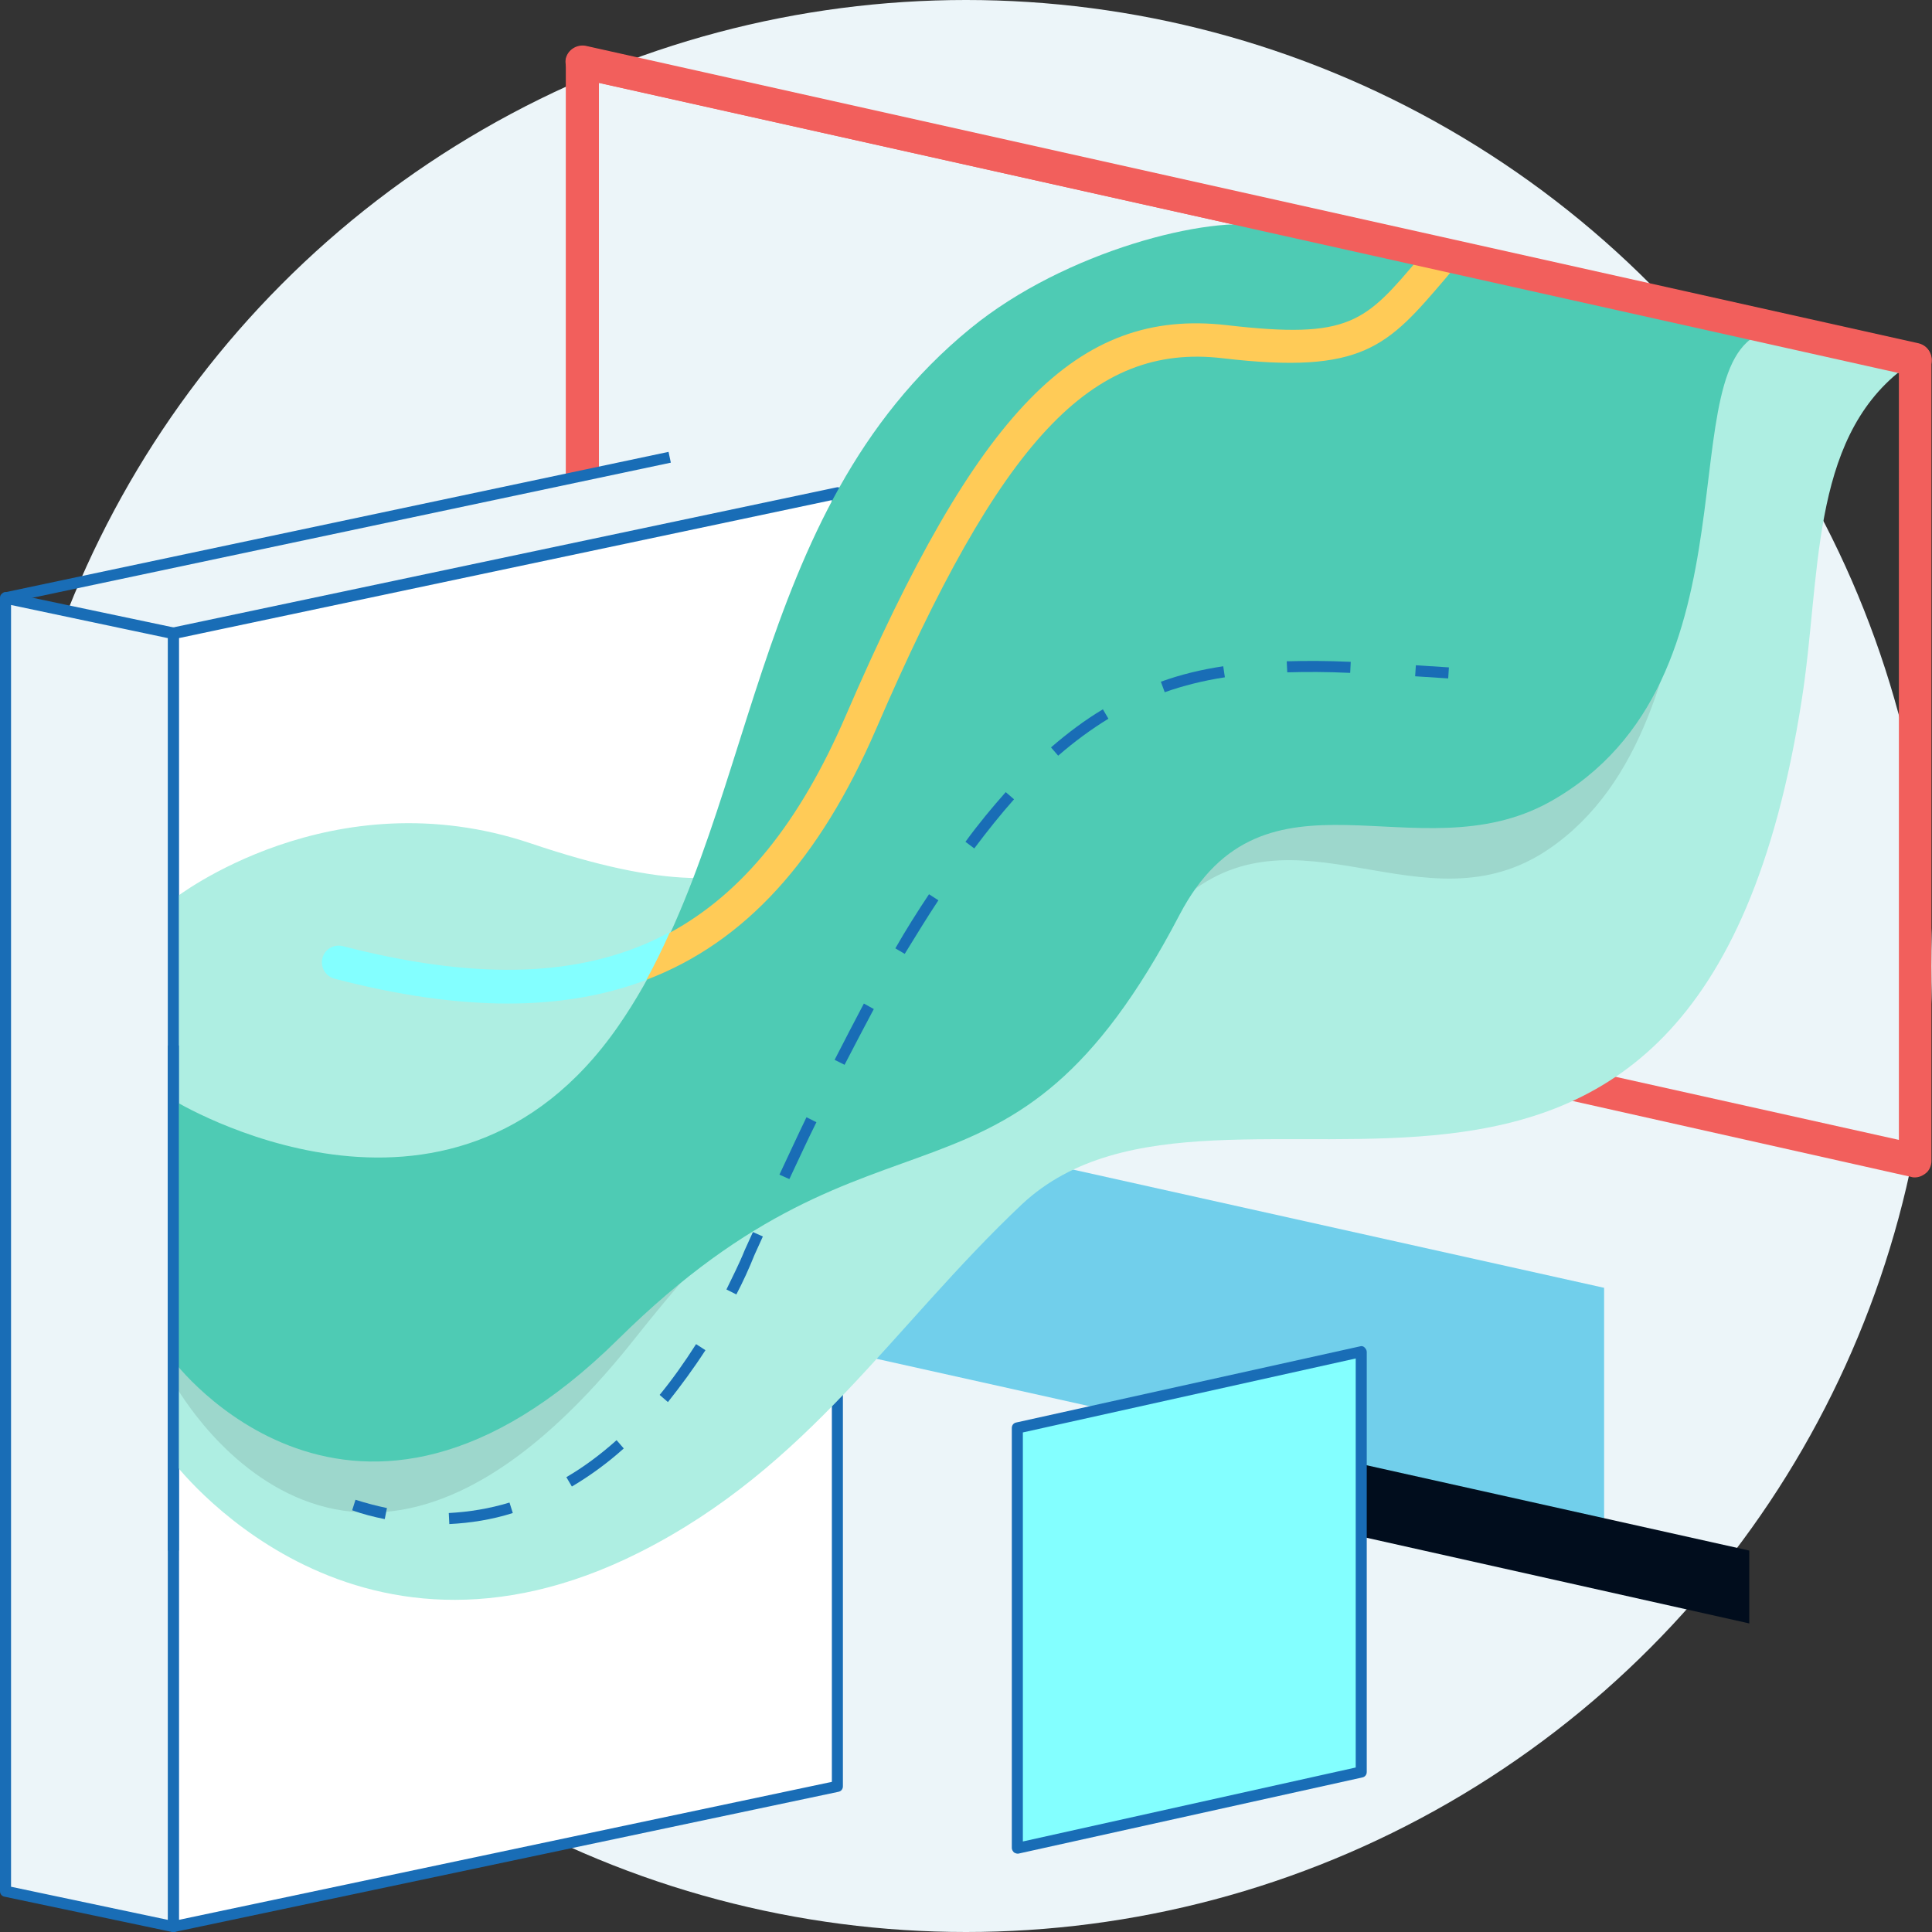
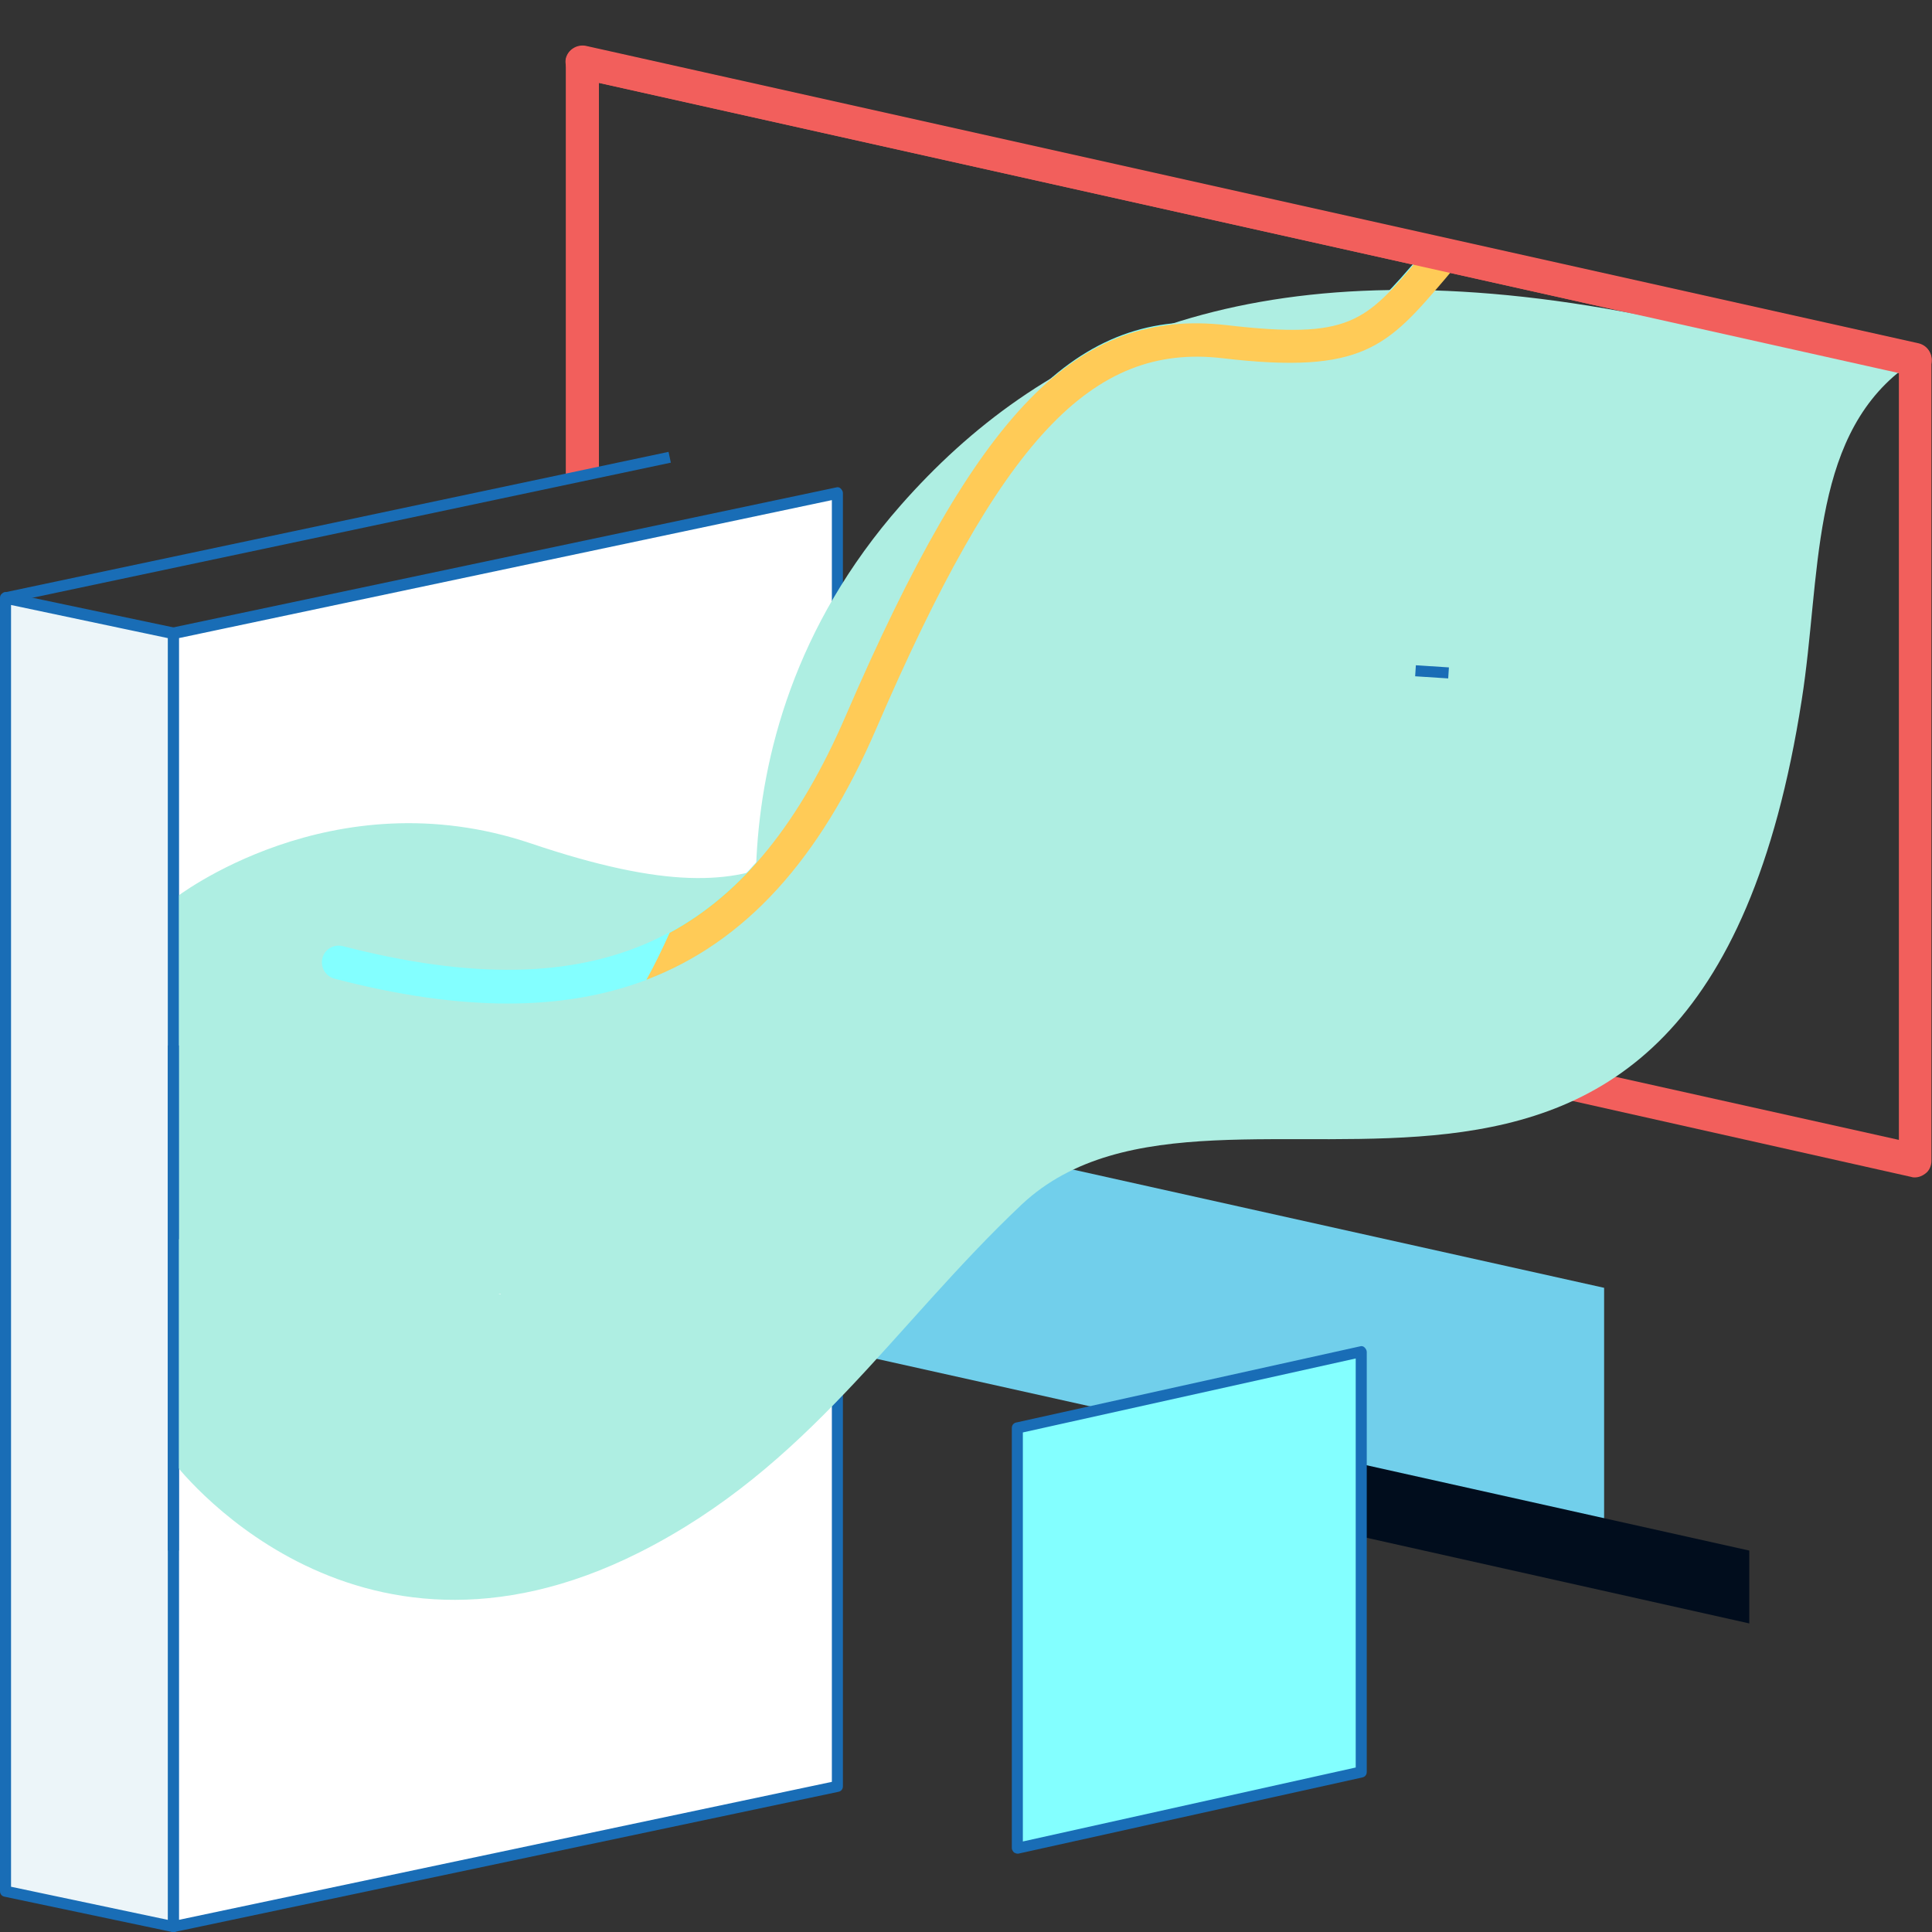
<svg xmlns="http://www.w3.org/2000/svg" version="1.1" id="Layer_1" x="0px" y="0px" viewBox="0 0 350 350" style="enable-background:new 0 0 350 350;" width="350px" height="350px" xml:space="preserve">
  <rect x="0" y="0" width="350" height="350" fill="#333333" stroke="none" />
  <style type="text/css">
	.st0{fill:#ECF5F9;}
	.st1{fill:#71CFEB;}
	.st2{fill:#010D1D;}
	.st3{fill:#F25F5C;}
	.st4{fill:#FFFFFF;}
	.st5{fill:#196DB6;}
	.st6{fill:#AEEEE2;}
	.st7{fill:#83FFFF;}
	.st8{opacity:0.1;}
	.st9{fill:#4ECBB4;}
	.st10{fill:#FFCB57;}
</style>
-   <circle class="st0" cx="175" cy="175" r="175" />
  <g>
    <polygon class="st1" points="146.4,243.4 290.6,275.5 290.6,233.3 146.4,201.2  " />
  </g>
  <g>
    <polygon class="st2" points="207.9,269.7 316.9,294.1 316.9,280.9 207.9,256.6  " />
  </g>
  <g>
    <path class="st3" d="M288.3,194.1l55.7,12.4V67.6L108.5,15v70.5l-6,1.3V11.3c0-0.9,0.4-1.8,1.1-2.3s1.6-0.8,2.5-0.6l241.5,53.9   c1.4,0.3,2.3,1.5,2.3,2.9v145.1c0,0.9-0.4,1.8-1.1,2.3c-0.5,0.4-1.2,0.7-1.9,0.7c-0.2,0-0.4,0-0.7-0.1L282,198.8L288.3,194.1z" />
  </g>
  <g>
    <polygon class="st4" points="151.7,323.6 31.4,349 31.4,114.7 151.7,89.3  " />
    <path class="st5" d="M31.4,350c-0.2,0-0.5-0.1-0.6-0.2c-0.2-0.2-0.4-0.5-0.4-0.8V114.7c0-0.5,0.3-0.9,0.8-1l120.3-25.4   c0.3-0.1,0.6,0,0.8,0.2c0.2,0.2,0.4,0.5,0.4,0.8v234.3c0,0.5-0.3,0.9-0.8,1L31.6,350C31.5,350,31.4,350,31.4,350z M32.4,115.6   v232.2l118.3-25V90.6L32.4,115.6z" />
  </g>
  <g>
    <path class="st6" d="M31.7,162.7c0,0,28.3-22.1,64.5-9.9c48.9,16.5,48.4-3.3,76.2-16.5v33l-20.6,50.4l-77.4,18.6l-42.9-5.7   L31.7,162.7" />
  </g>
  <g>
    <rect x="60.1" y="34.1" transform="matrix(0.207 0.978 -0.978 0.207 142.023 16.022)" class="st5" width="2" height="123" />
  </g>
  <g>
    <g>
      <polygon class="st0" points="1,342.6 31.4,349 31.4,114.7 1,108.3   " />
    </g>
    <g>
      <path class="st5" d="M31.4,350c-0.1,0-0.1,0-0.2,0l-30.4-6.4c-0.5-0.1-0.8-0.5-0.8-1V108.3c0-0.3,0.1-0.6,0.4-0.8    c0.2-0.2,0.5-0.3,0.8-0.2l30.4,6.4c0.5,0.1,0.8,0.5,0.8,1V349c0,0.3-0.1,0.6-0.4,0.8C31.9,349.9,31.7,350,31.4,350z M2,341.8    l28.4,6V115.6l-28.4-6V341.8z" />
    </g>
  </g>
  <g>
    <g>
      <path class="st7" d="M92,181.8c-9.5,0-19.9-1.5-31.4-4.5c-1.6-0.4-2.6-2.1-2.2-3.7c0.4-1.6,2-2.6,3.7-2.2    c46.1,11.9,73.3-0.6,91.1-41.9c23.9-55.4,42-73.9,69-70.8c22.4,2.6,25-0.6,35.1-12.4l1-1.2c1.1-1.3,3-1.4,4.2-0.3    c1.3,1.1,1.4,3,0.3,4.2l-1,1.2c-10.5,12.4-14.8,17.5-40.4,14.5c-23.8-2.8-40.2,14.8-62.8,67.2C144.2,165.7,123.1,181.8,92,181.8z" />
    </g>
    <g>
      <path class="st6" d="M290.9,55.9c14.5,2.5,53.6,11.1,53.6,11.1c-16.7,13-14.6,37.6-18.1,59.8c-19,122-104.7,57.1-141.3,91.4    c-23.5,22.2-38.5,47.5-69.2,63c-52.6,26.5-84.6-16.5-84.6-16.5v-40.4l59.3,10.2L140,186c0,0-15.6-50.4,23.2-94.5    C188.3,63,225.4,44.6,290.9,55.9z" />
    </g>
    <g class="st8">
-       <path d="M320.2,60c0,0-26.8,5.3-94.7-14.4c-9.8-2.8-20.8,28.2-38.1,35.1c-49.3,19.6-49.8,76.8-75.5,113.8    c-30.6,44.1-80.6,13.4-80.6,13.4v42.3c0,0,31.3,58.4,83.7-7.7c43.3-54.6,53.2-37.7,98.6-79.1c21-19.1,44.3,5.9,67-9.6    C314.5,130.7,301.6,64.4,320.2,60z" />
-     </g>
+       </g>
    <g>
-       <path class="st9" d="M320.2,60c0,0-22.5-4.3-91-19c-9.9-2.1-36.2,4.4-53.4,18.5c-41.1,33.6-38.2,89.5-63.8,126.4    c-30.6,44.1-80.6,13.4-80.6,13.4v47.2c0,0,32.5,43.6,80.6-3.9s70.6-17.4,101.7-76.9c15.4-29.4,42.9-7.1,67-20.4    C320.2,123.3,301.6,64.4,320.2,60z" />
-     </g>
+       </g>
    <g>
      <g>
-         <path class="st5" d="M69.7,275.2c-2-0.4-4-0.9-5.9-1.6l0.6-1.9c1.9,0.6,3.8,1.1,5.7,1.5L69.7,275.2z" />
-       </g>
+         </g>
      <g>
-         <path class="st5" d="M81.4,276.1l-0.1-2c3.7-0.2,7.4-0.8,11-1.9l0.6,1.9C89.1,275.3,85.3,275.9,81.4,276.1z M103.6,269.3l-1-1.7     c3.1-1.8,6.2-4.1,9.1-6.7l1.3,1.5C110,265.1,106.8,267.4,103.6,269.3z M121,254l-1.5-1.3c2.3-2.8,4.5-5.9,6.6-9.2l1.7,1.1     C125.6,248,123.3,251.1,121,254z M133.4,234.5l-1.8-0.9c1.1-2.3,2.3-4.6,3.3-7.1c0.5-1.1,1-2.2,1.5-3.3l1.8,0.8     c-0.5,1.1-1,2.2-1.5,3.3C135.7,229.8,134.6,232.2,133.4,234.5z M143,213.6l-1.8-0.8c1.7-3.6,3.3-7.1,4.9-10.4l1.8,0.9     C146.3,206.5,144.7,210,143,213.6z M153,192.9l-1.8-0.9c1.8-3.5,3.6-7,5.3-10.2l1.8,1C156.6,186,154.8,189.4,153,192.9z      M163.9,172.8l-1.7-1c2-3.5,4.1-6.8,6.1-9.8l1.7,1.1C168,166.1,166,169.4,163.9,172.8z M176.5,153.7l-1.6-1.2     c2.4-3.3,4.9-6.3,7.3-9l1.5,1.3C181.3,147.5,178.9,150.5,176.5,153.7z M191.7,136.9l-1.3-1.5c3-2.6,6.2-5,9.4-6.9l1,1.7     C197.7,132.1,194.7,134.3,191.7,136.9z M211,125.4l-0.7-1.9c3.6-1.3,7.3-2.2,11.3-2.8l0.3,2C218,123.3,214.4,124.2,211,125.4z      M244.6,121.9c-4.3-0.2-7.9-0.2-11.4-0.1l-0.1-2c3.6-0.1,7.2-0.1,11.6,0.1L244.6,121.9z" />
-       </g>
+         </g>
      <g>
        <rect x="256.4" y="120.7" transform="matrix(0.998 6.464907e-002 -6.464907e-002 0.998 8.413 -16.516)" class="st5" width="6" height="2" />
      </g>
    </g>
    <path class="st10" d="M257.7,46l-0.4,0.5c-10,11.9-12.7,15-35.1,12.4c-27.1-3.1-45.1,15.4-69,70.8c-8.3,19.2-18.6,32.1-31.9,39.3   c-1.3,2.9-2.7,5.8-4.2,8.5c17.9-6.8,31.4-21.8,41.6-45.4c22.6-52.4,39-70,62.8-67.2c25.5,3,29.9-2.2,40.4-14.5l1-1.2   c0.4-0.5,0.6-1,0.7-1.6C261.7,47,259.7,46.5,257.7,46z" />
  </g>
  <g>
    <path class="st3" d="M347,68.2c-0.2,0-0.4,0-0.7-0.1L104.8,14.2c-1.6-0.4-2.6-2-2.3-3.6c0.4-1.6,2-2.6,3.6-2.3l241.5,53.9   c1.6,0.4,2.6,2,2.3,3.6C349.6,67.2,348.4,68.2,347,68.2z" />
  </g>
  <g>
    <rect x="30.4" y="189.4" class="st5" width="2" height="91.5" />
  </g>
  <g>
    <g>
      <polygon class="st7" points="246.6,321 184.3,334.8 184.3,258.7 246.6,244.8   " />
      <path class="st5" d="M184.3,335.8c-0.2,0-0.4-0.1-0.6-0.2c-0.2-0.2-0.4-0.5-0.4-0.8v-76.1c0-0.5,0.3-0.9,0.8-1l62.3-13.8    c0.3-0.1,0.6,0,0.8,0.2c0.2,0.2,0.4,0.5,0.4,0.8V321c0,0.5-0.3,0.9-0.8,1l-62.3,13.8C184.5,335.8,184.4,335.8,184.3,335.8z     M185.3,259.5v74.1l60.3-13.4v-74.1L185.3,259.5z" />
    </g>
  </g>
</svg>